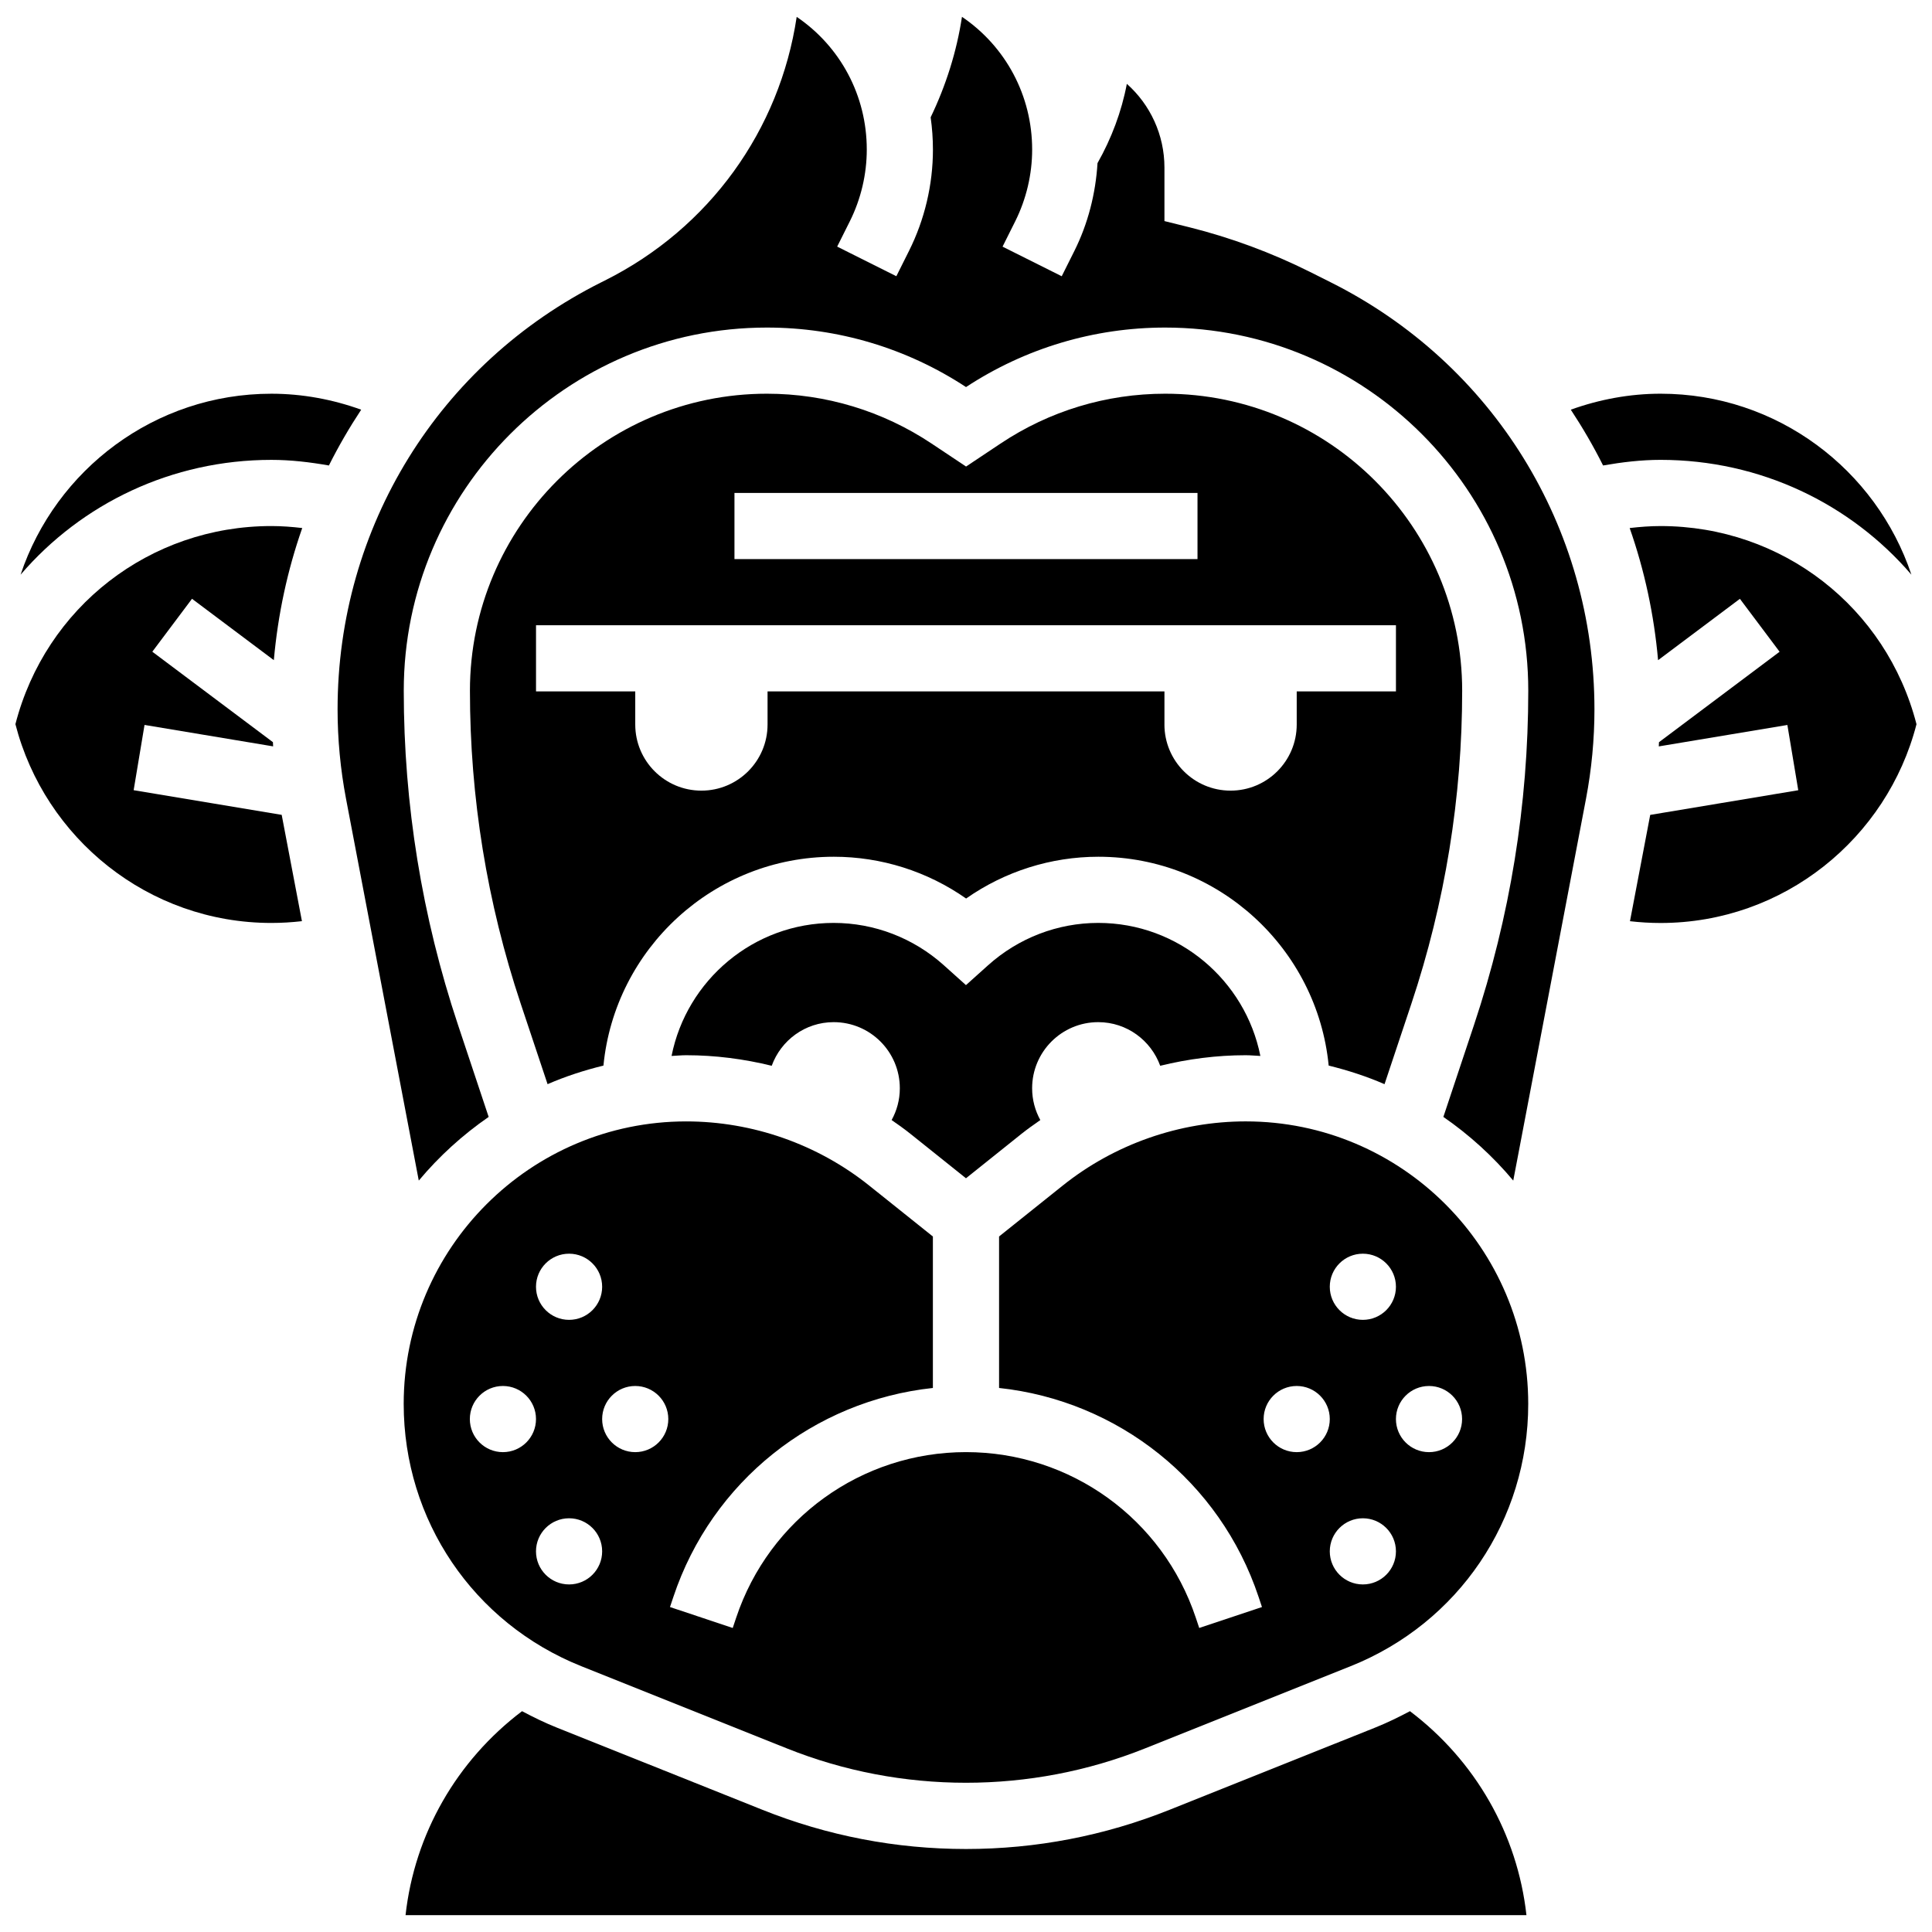
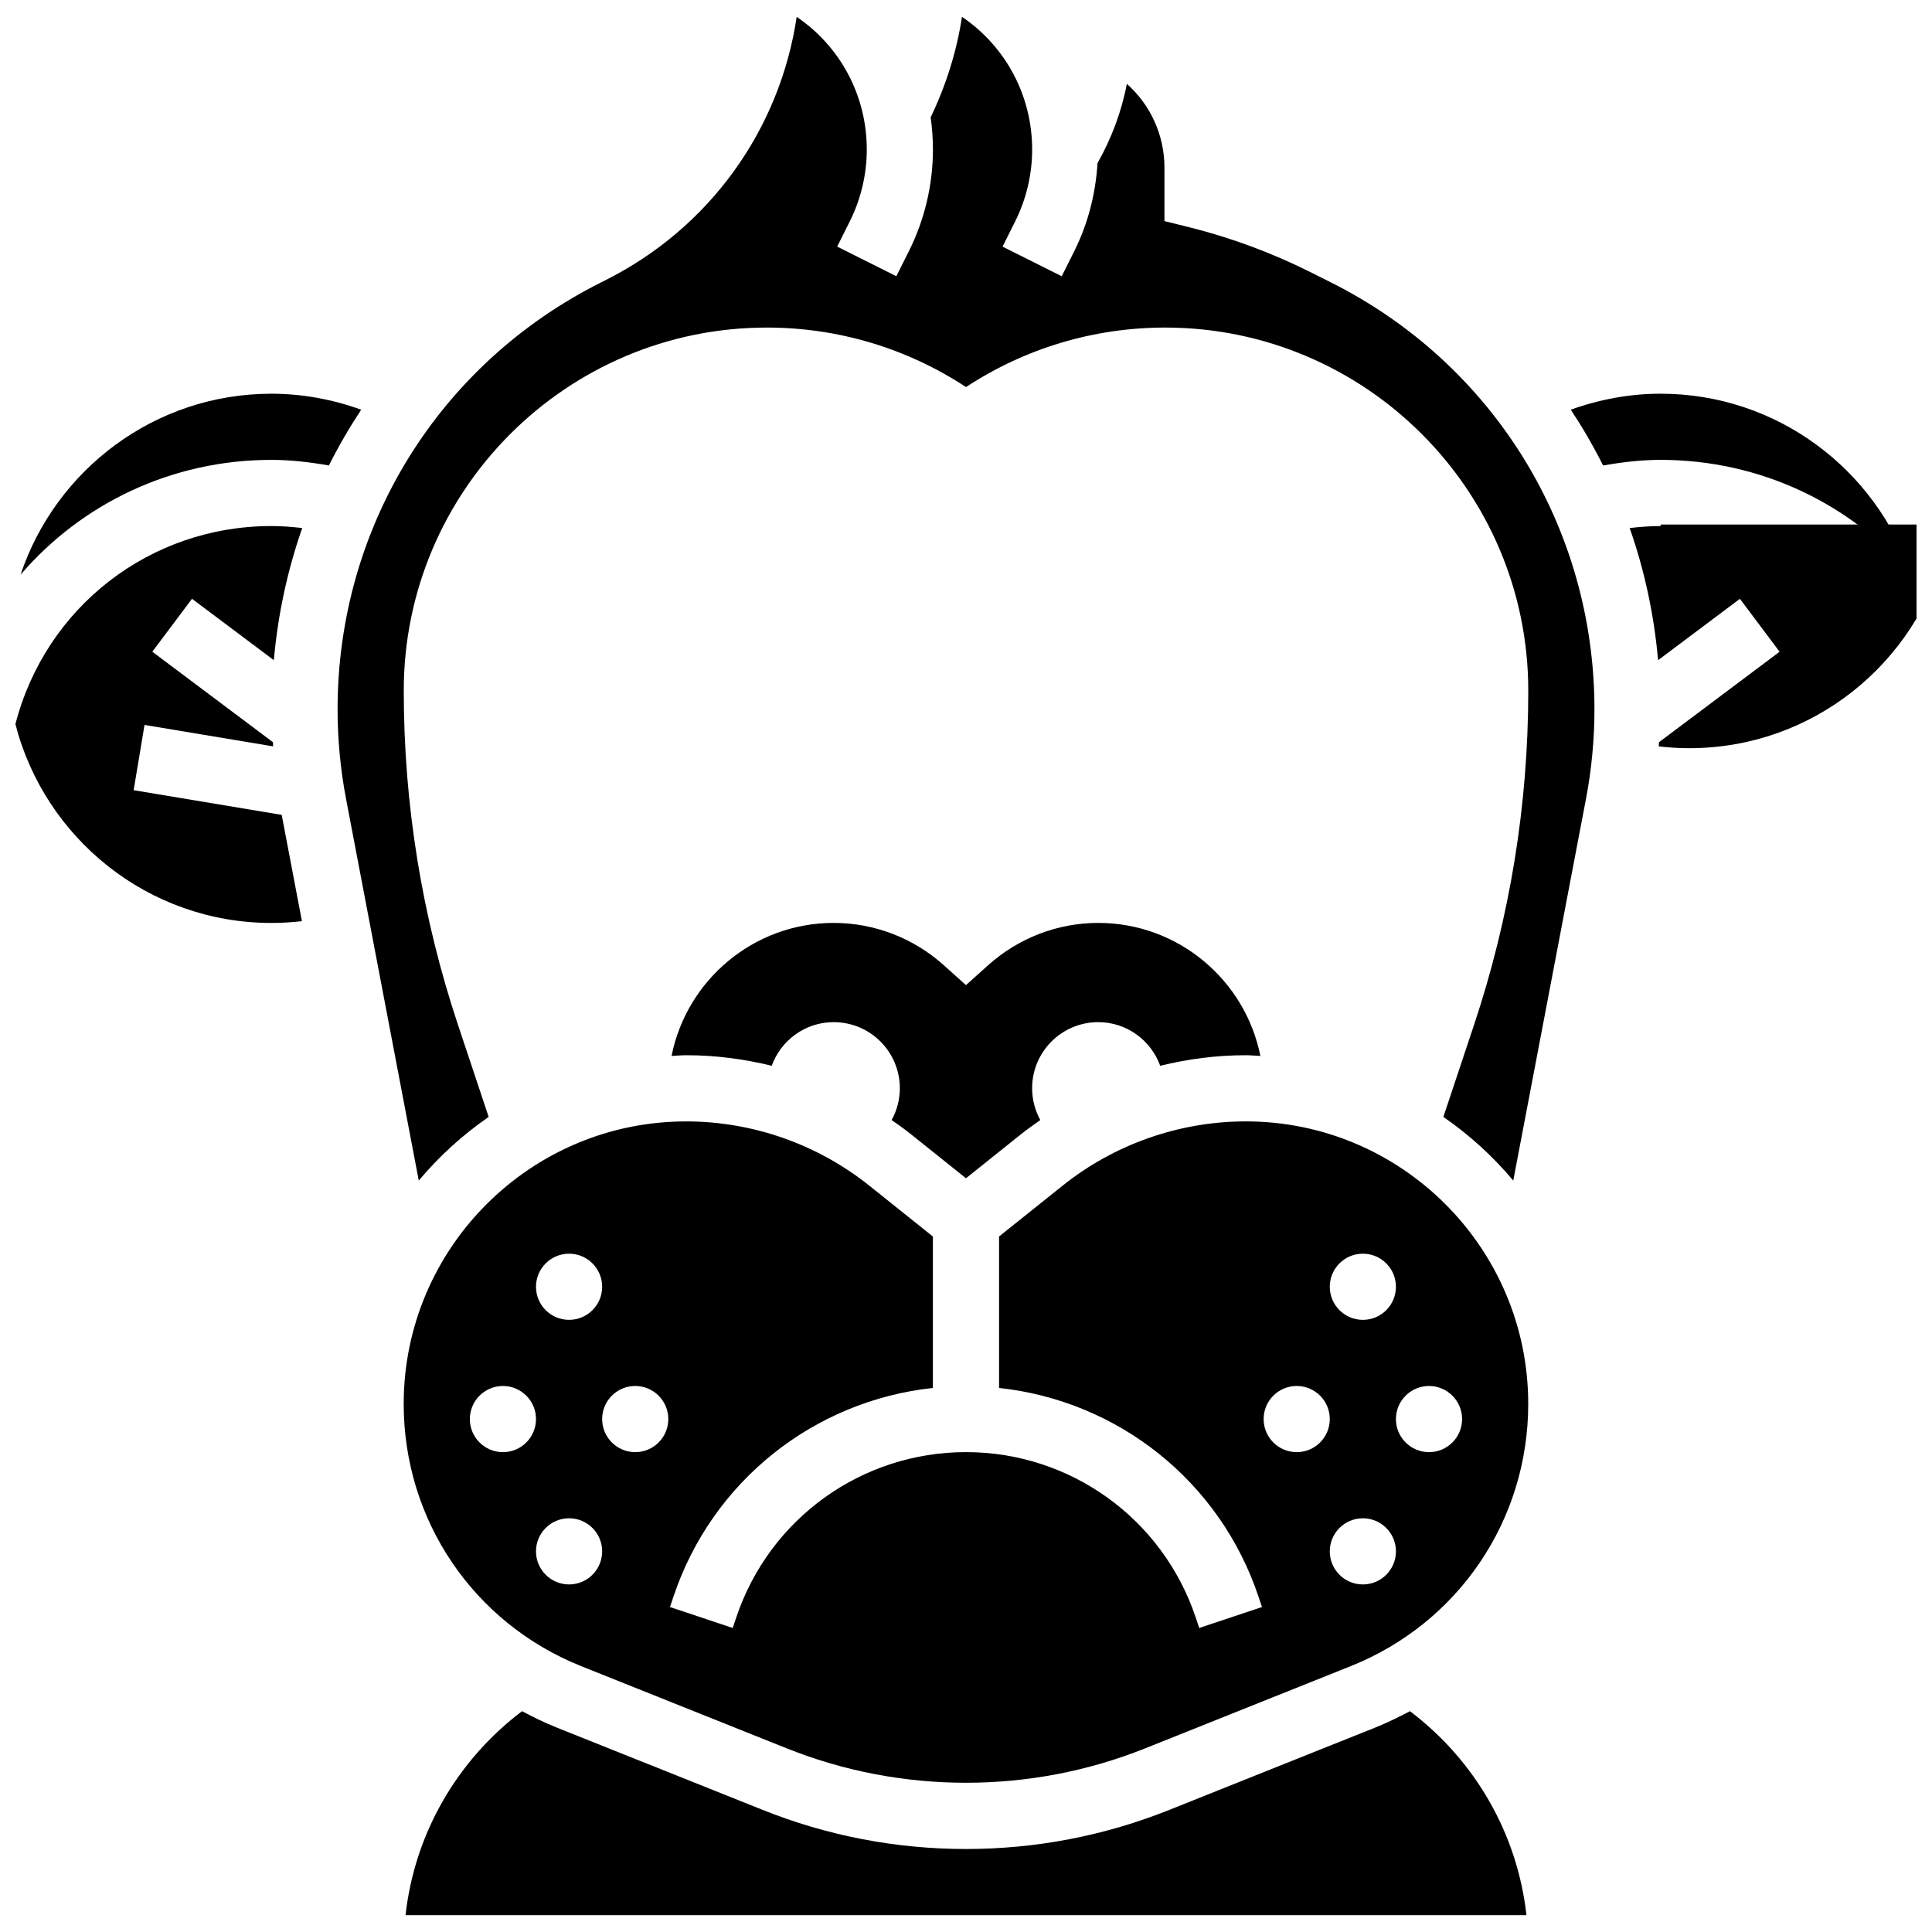
<svg xmlns="http://www.w3.org/2000/svg" width="800px" height="800px" version="1.1" viewBox="144 144 512 512">
  <defs>
    <clipPath id="d">
      <path d="m251 597h298v54.902h-298z" />
    </clipPath>
    <clipPath id="c">
      <path d="m148.09 283h76.906v106h-76.906z" />
    </clipPath>
    <clipPath id="b">
      <path d="m575 283h76.902v106h-76.902z" />
    </clipPath>
    <clipPath id="a">
      <path d="m233 148.09h334v308.91h-334z" />
    </clipPath>
  </defs>
  <g clip-path="url(#d)">
    <path d="m517.65 597.48c-2.973 1.578-6.012 3.066-9.195 4.34l-54.492 21.789c-17.23 6.891-35.395 10.395-53.965 10.395-18.574 0-36.727-3.496-53.965-10.395l-54.492-21.789c-3.184-1.27-6.223-2.762-9.195-4.34-17.336 13.121-28.488 32.578-30.871 54.055h297.05c-2.387-21.484-13.535-40.934-30.871-54.055z" />
  </g>
  <path d="m435.05 414.88c7.574 0 13.973 4.84 16.418 11.562 7.391-1.812 14.996-2.797 22.668-2.797 1.305 0 2.578 0.141 3.875 0.191-3.996-20.07-21.73-35.254-42.957-35.254-10.762 0-21.141 3.988-29.207 11.227l-5.856 5.258-5.856-5.258c-8.062-7.238-18.441-11.227-29.207-11.227-21.23 0-38.961 15.18-42.957 35.254 1.297-0.051 2.566-0.191 3.875-0.191 7.668 0 15.277 0.98 22.668 2.797 2.445-6.731 8.844-11.562 16.418-11.562 9.684 0 17.531 7.844 17.531 17.531 0 3.059-0.797 5.918-2.172 8.414 1.711 1.191 3.41 2.383 5.031 3.691l14.672 11.738 14.672-11.746c1.629-1.297 3.32-2.5 5.031-3.68-1.375-2.5-2.172-5.356-2.172-8.414-0.008-9.691 7.848-17.535 17.523-17.535z" />
  <path d="m474.15 441.18c-17.574 0-34.805 6.039-48.523 17.012l-16.863 13.488v40.145c31.547 3.383 58.559 24.742 68.77 55.359l0.902 2.699-16.629 5.547-0.902-2.699c-8.758-26.262-33.23-43.906-60.91-43.906-27.68 0-52.152 17.645-60.91 43.906l-0.902 2.699-16.629-5.547 0.902-2.699c10.211-30.617 37.227-51.977 68.77-55.359v-40.137l-16.855-13.48c-13.719-10.984-30.949-17.023-48.523-17.023-41.273 0-74.863 33.578-74.863 74.863 0 30.793 18.469 58.07 47.059 69.508l54.492 21.789c30.309 12.141 64.598 12.141 94.91 0l54.492-21.789c28.59-11.438 47.059-38.715 47.059-69.508 0.008-41.285-33.57-74.867-74.844-74.867zm-179.34 35.062c4.84 0 8.766 3.926 8.766 8.766s-3.926 8.766-8.766 8.766-8.766-3.926-8.766-8.766c0-4.848 3.926-8.766 8.766-8.766zm-17.531 52.59c-4.84 0-8.766-3.926-8.766-8.766s3.926-8.766 8.766-8.766 8.766 3.926 8.766 8.766-3.918 8.766-8.766 8.766zm17.531 35.059c-4.84 0-8.766-3.926-8.766-8.766s3.926-8.766 8.766-8.766 8.766 3.926 8.766 8.766-3.918 8.766-8.766 8.766zm17.531-35.059c-4.84 0-8.766-3.926-8.766-8.766s3.926-8.766 8.766-8.766 8.766 3.926 8.766 8.766-3.918 8.766-8.766 8.766zm192.83-52.59c4.84 0 8.766 3.926 8.766 8.766s-3.926 8.766-8.766 8.766c-4.84 0-8.766-3.926-8.766-8.766 0-4.848 3.926-8.766 8.766-8.766zm-17.531 52.59c-4.84 0-8.766-3.926-8.766-8.766s3.926-8.766 8.766-8.766c4.84 0 8.766 3.926 8.766 8.766s-3.918 8.766-8.766 8.766zm17.531 35.059c-4.84 0-8.766-3.926-8.766-8.766s3.926-8.766 8.766-8.766c4.84 0 8.766 3.926 8.766 8.766s-3.918 8.766-8.766 8.766zm26.297-43.824c0 4.84-3.926 8.766-8.766 8.766-4.84 0-8.766-3.926-8.766-8.766s3.926-8.766 8.766-8.766c4.836 0 8.766 3.918 8.766 8.766z" />
  <path d="m215.93 248.34c-30.914 0-57.168 20.133-66.473 47.953 16.188-18.855 40.074-30.422 66.473-30.422 5.137 0 10.211 0.605 15.234 1.488 2.551-5.102 5.418-10.027 8.555-14.785-7.59-2.742-15.652-4.234-23.789-4.234z" />
  <g clip-path="url(#c)">
    <path d="m216.57 318.95c1.078-12.105 3.609-23.852 7.527-35.016-2.707-0.316-5.434-0.527-8.18-0.527-32.23 0-59.84 21.508-67.832 52.504 7.785 30.238 35.199 52.68 67.832 52.68 2.707 0 5.418-0.168 8.098-0.473l-5.363-28.172-39.234-6.539 2.883-17.293 34.078 5.68c-0.027-0.367-0.027-0.734-0.051-1.113l-31.965-23.973 10.52-14.023z" />
  </g>
  <path d="m650.54 296.29c-9.309-27.82-35.559-47.953-66.473-47.953-8.133 0-16.188 1.5-23.789 4.234 3.137 4.758 6.004 9.684 8.555 14.785 5.023-0.875 10.098-1.488 15.234-1.488 26.391 0.008 50.285 11.578 66.473 30.422z" />
  <g clip-path="url(#b)">
-     <path d="m584.06 283.41c-2.742 0-5.469 0.211-8.18 0.527 3.918 11.168 6.461 22.922 7.527 35.016l21.684-16.258 10.52 14.023-31.965 23.973c-0.027 0.367-0.027 0.734-0.051 1.113l34.078-5.68 2.883 17.293-39.234 6.539-5.363 28.172c2.684 0.309 5.391 0.473 8.098 0.473 32.633 0 60.051-22.438 67.832-52.68-7.988-31.004-35.59-52.512-67.828-52.512z" />
+     <path d="m584.06 283.41c-2.742 0-5.469 0.211-8.18 0.527 3.918 11.168 6.461 22.922 7.527 35.016l21.684-16.258 10.52 14.023-31.965 23.973c-0.027 0.367-0.027 0.734-0.051 1.113c2.684 0.309 5.391 0.473 8.098 0.473 32.633 0 60.051-22.438 67.832-52.68-7.988-31.004-35.59-52.512-67.828-52.512z" />
  </g>
-   <path d="m496.11 426.39c5.102 1.254 10.062 2.867 14.805 4.926l7.102-21.281c8.941-26.812 13.473-54.73 13.473-82.996 0-43.395-35.305-78.703-78.703-78.703-15.594 0-30.688 4.566-43.648 13.219l-9.125 6.082-9.125-6.082c-12.965-8.641-28.066-13.219-43.648-13.219-43.395 0-78.703 35.297-78.703 78.703 0 28.266 4.531 56.184 13.473 82.996l7.102 21.281c4.734-2.059 9.695-3.672 14.805-4.926 3.031-31.012 29.25-55.344 61.051-55.344 12.594 0 24.805 3.883 35.059 11.07 10.254-7.18 22.465-11.07 35.059-11.07 31.777 0.008 57.992 24.332 61.027 55.344zm-157.47-151.75h122.71v17.531h-122.71zm113.95 61.355v-8.766h-105.18v8.766c0 9.684-7.844 17.531-17.531 17.531-9.684 0-17.531-7.844-17.531-17.531v-8.766h-26.297v-17.531h227.89v17.531h-26.297v8.766c0 9.684-7.844 17.531-17.531 17.531-9.684 0-17.527-7.856-17.527-17.531z" />
  <g clip-path="url(#a)">
    <path d="m496.57 218.77-5.441-2.727c-10.176-5.082-20.906-9.055-31.895-11.805l-6.644-1.648v-14.18c0-8.676-3.762-16.68-9.965-22.191-1.395 7.363-4.059 14.445-7.773 21.012-0.492 8.074-2.523 16.051-6.137 23.281l-3.348 6.695-15.68-7.844 3.348-6.695c2.938-5.883 4.496-12.457 4.496-19.027 0-14.297-7.004-27.32-18.598-35.184-1.402 9.23-4.25 18.215-8.301 26.637 0.395 2.805 0.605 5.652 0.605 8.547 0 9.281-2.191 18.566-6.348 26.863l-3.348 6.695-15.68-7.844 3.348-6.695c2.938-5.883 4.496-12.457 4.496-19.027 0-14.289-6.984-27.293-18.574-35.164-4.481 29.984-23.105 56.008-50.848 69.875l-0.875 0.438c-43.141 21.57-69.945 64.949-69.945 113.2 0 7.922 0.754 15.891 2.234 23.684l19.285 101.2c5.371-6.426 11.613-12.105 18.52-16.871l-8.133-24.41c-9.535-28.609-14.367-58.395-14.367-88.547 0-53.062 43.168-96.23 96.23-96.23 18.82 0 37.059 5.453 52.773 15.77 15.723-10.316 33.957-15.77 52.773-15.77 53.062 0 96.23 43.168 96.23 96.23 0 30.145-4.828 59.938-14.367 88.547l-8.133 24.41c6.906 4.777 13.148 10.449 18.52 16.871l19.285-101.21c1.48-7.793 2.234-15.75 2.234-23.676-0.016-48.246-26.82-91.633-69.98-113.21z" />
  </g>
</svg>